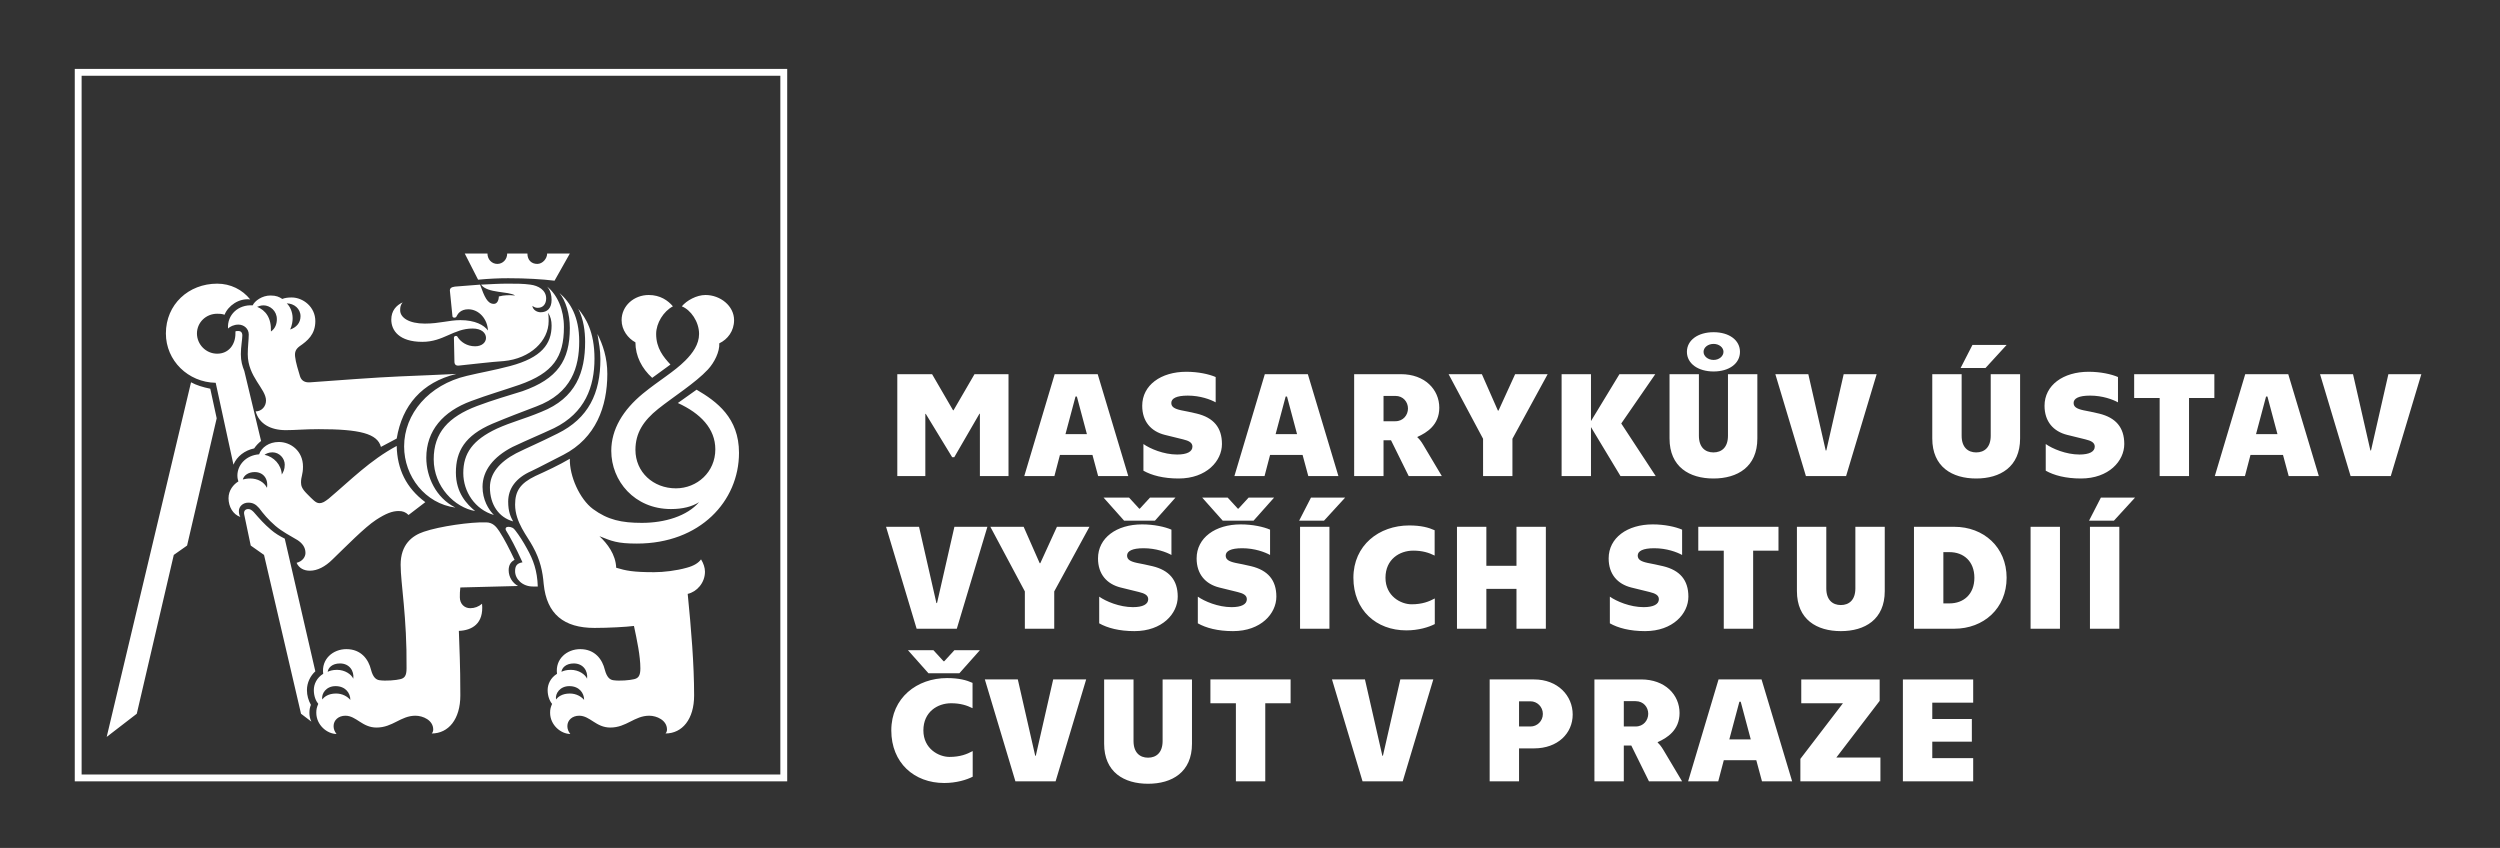
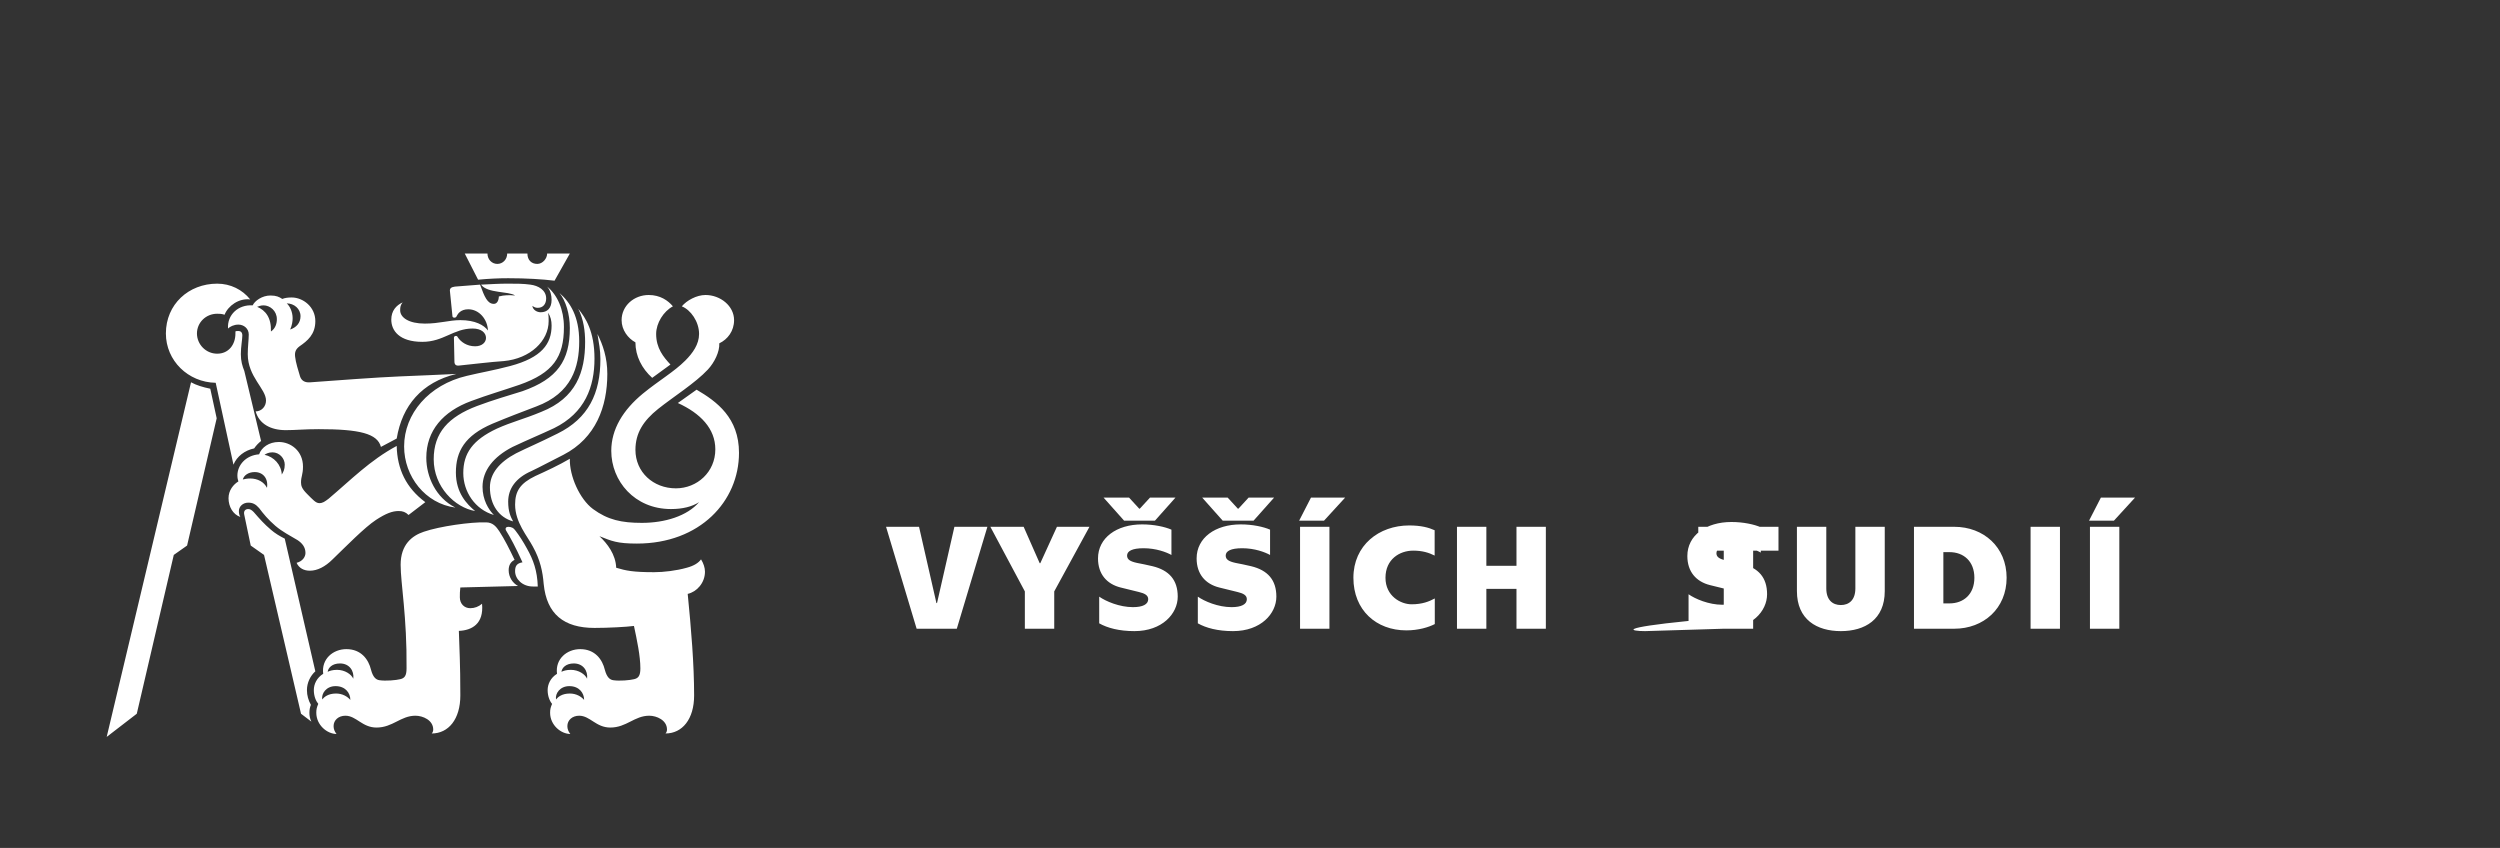
<svg xmlns="http://www.w3.org/2000/svg" version="1.1" id="Layer_1" x="0px" y="0px" width="668.571px" height="226.77px" viewBox="0 0 668.571 226.77" enable-background="new 0 0 668.571 226.77" xml:space="preserve">
  <rect x="0" y="0" width="668.571" height="226.77" fill="#333333" stroke="none" />
  <g>
-     <path fill="#FFFFFF" d="M210.52,208.955H19.994V18.427H210.52V208.955z M21.826,207.124h186.861V20.26H21.826V207.124z" />
    <g>
      <path fill="#FFFFFF" d="M174.416,101.05l4.882-3.563c-1.846-1.976-3.826-4.351-3.826-8.177c0-2.902,1.979-6.068,4.484-7.386    c-1.318-1.583-3.431-3.034-6.464-3.034c-3.957,0-7.256,2.901-7.256,6.725c0,2.639,1.715,4.881,3.695,5.938    C169.932,95.244,171.648,98.543,174.416,101.05 M148.302,75.064l4.087-7.254h-6.067c0,1.318-1.186,2.769-2.64,2.769    c-1.58,0-2.636-1.056-2.636-2.769h-5.409c0,1.583-1.186,2.769-2.637,2.769c-1.451,0-2.638-1.186-2.638-2.769h-6.069l3.562,6.99    c2.771-0.263,5.41-0.396,8.047-0.396C140.781,74.405,145.003,74.668,148.302,75.064 M137.221,139.435    c-0.66-1.187-1.319-2.641-1.319-5.278c0-3.428,1.978-6.329,6.2-8.177c2.769-1.318,4.876-2.505,8.572-4.353    c8.707-4.485,11.74-12.928,11.74-21.631c0-4.354-1.186-7.783-2.637-10.685c0.393,2.373,0.789,4.353,0.789,6.728    c0,9.102-3.164,15.83-11.475,19.917c-5.274,2.639-7.915,3.691-11.081,5.276c-4.48,2.374-6.99,5.41-6.99,9.102    C131.02,134.949,133.395,138.379,137.221,139.435 M132.076,137.719c-1.45-1.451-3.033-4.089-3.033-7.517    c0-4.354,2.901-8.046,8.044-10.686c4.485-2.112,7.122-3.166,11.079-5.014c8.311-4.089,10.816-11.078,10.816-18.598    c0-7.254-2.372-10.948-4.351-13.322c1.45,2.77,1.846,6.067,1.846,8.837c0,8.045-2.373,15.036-11.739,18.731    c-4.75,1.977-7.781,2.638-11.871,4.482c-6.465,3.037-8.971,6.598-8.971,11.873C123.897,131.519,127.063,136.268,132.076,137.719     M127.063,136.662c-2.243-1.846-5.146-4.878-5.146-10.288c0-5.672,2.375-9.893,9.762-13.058c4.751-1.979,7.256-2.902,11.741-4.617    c9.496-3.559,11.475-10.553,11.475-17.41c0-6.596-2.374-10.421-5.275-12.926c1.713,2.108,2.769,5.672,2.769,9.364    c0,8.706-3.298,13.585-12.662,16.884c-3.825,1.188-7.913,2.375-12.135,3.957c-7.649,2.902-11.607,7.122-11.607,14.247    C115.984,130.202,121.657,135.741,127.063,136.662 M121.788,135.741c-5.277-2.638-7.783-8.312-7.783-13.322    c0-7.258,4.487-12.401,12.004-15.171c4.618-1.715,8.31-2.768,12.927-4.351c8.969-3.167,11.871-7.386,11.871-15.433    c0-4.617-1.716-8.574-4.485-10.817c0.924,1.057,1.186,2.375,1.186,3.562c0,2.242-1.186,3.299-2.901,3.299    c-1.054,0-2.112-0.66-2.242-1.716c0.527,0.395,0.923,0.529,1.453,0.529c1.449,0,2.24-1.056,2.24-2.509    c0-2.242-2.11-3.428-4.22-3.691c-1.848-0.264-3.827-0.264-6.067-0.264s-4.352,0.13-7.123,0.264    c1.715,2.373,7.387,1.715,9.103,2.902c-1.453-0.132-2.902-0.132-4.354,0.262c0,0.924-0.395,1.98-1.319,1.98    c-1.714,0-2.505-1.846-3.693-5.145l-6.726,0.527c-1.058,0.132-1.453,0.529-1.323,1.319l0.662,6.597    c0,0.262,0.265,0.393,0.529,0.393c0.263,0,0.524-0.131,0.659-0.528c0.263-0.527,1.056-1.716,3.032-1.716    c2.903,0,5.146,2.64,5.277,5.674c-1.056-1.452-3.43-2.771-7.387-2.771c-3.032,0-5.539,0.924-9.496,0.924    c-4.221,0-6.596-1.583-6.596-3.559c0-0.926,0.131-1.453,0.661-2.112c-1.715,0.792-3.035,2.242-3.035,4.617    c0,2.902,2.112,5.936,8.309,5.936c5.673,0,8.312-3.563,13.455-3.563c2.375,0,3.563,1.189,3.563,2.509    c0,1.186-1.056,2.242-2.903,2.242c-2.243,0-3.823-1.188-4.617-2.375c-0.132-0.264-0.263-0.396-0.529-0.396    c-0.393,0-0.526,0.262-0.526,0.529l0.134,6.331c0,0.79,0.393,1.186,1.319,1.056c3.957-0.397,8.044-0.926,11.872-1.188    c7.122-0.66,12.003-5.408,12.003-10.685c0-0.79,0-1.451-0.132-2.243c0.66,1.056,0.921,2.112,0.921,3.431    c0,4.881-2.637,8.573-11.077,10.815c-4.486,1.187-7.784,1.715-11.611,2.639c-10.157,2.375-16.75,10.156-16.75,18.861    C108.07,127.43,113.742,134.688,121.788,135.741 M77.599,88.125c0.528-1.189,0.66-2.245,0.66-3.034    c0-1.717-0.792-3.298-1.583-3.958c1.979,0,3.693,1.451,3.693,3.432C80.37,86.409,79.182,87.595,77.599,88.125 M101.87,119.517    l4.221-2.242c1.451-8.837,6.728-15.036,15.958-17.279c-4.876,0.263-9.101,0.393-15.036,0.66c-6.33,0.262-16.75,1.054-24.005,1.583    c-1.452,0.13-2.375-0.396-2.769-1.583c-0.398-1.318-1.189-3.828-1.319-5.276c-0.135-1.187,0.13-1.98,1.186-2.77    c2.109-1.452,4.222-3.167,4.222-6.729c0-3.826-3.299-6.33-6.333-6.33c-1.054,0-1.846,0.132-2.505,0.395    c-0.793-0.525-1.583-0.921-3.166-0.921c-2.242,0-4.22,1.448-4.749,2.637c-3.823-0.265-6.858,2.506-6.595,6.198    c0.527-0.527,1.584-1.052,2.771-1.052c1.449,0,2.77,1.052,2.77,2.635c0,1.453-0.265,3.298-0.265,5.276    c0,6.069,4.882,9.235,4.882,12.398c0,1.583-1.187,2.902-2.771,2.902c0.924,3.299,3.958,5.015,8.045,5.015    c2.639,0,5.014-0.264,8.838-0.264C96.199,114.769,100.946,115.955,101.87,119.517 M142.495,156.847h1.322    c-0.135-4.224-1.188-7.125-2.901-10.158c-0.927-1.713-2.113-3.561-3.037-4.749c-0.527-0.79-1.188-1.054-1.978-1.054    c-0.529,0-0.924,0.395-0.529,1.054c1.058,1.715,2.506,4.353,4.354,8.441c-1.583,0.266-1.978,1.056-1.978,2.373    C137.75,154.867,139.727,156.847,142.495,156.847 M72.456,88.651c0.13-3.694-1.45-5.67-3.693-6.597    c0.395-0.13,0.922-0.394,1.713-0.394c1.715,0,3.562,1.45,3.562,3.693C74.039,86.54,73.642,87.858,72.456,88.651 M157.006,181.512    c-0.528-1.188-2.243-2.376-4.353-2.376c-1.188,0-1.979,0.263-2.506,0.528c0.13-1.056,1.186-2.241,3.297-2.241    C155.949,177.423,157.268,179.398,157.006,181.512 M156.214,187.182c-0.791-0.923-2.109-1.713-3.825-1.713    c-2.112,0-3.166,0.925-3.695,1.584c-0.262-1.584,1.056-3.562,3.563-3.562C154.896,183.49,156.214,185.336,156.214,187.182     M62.432,124.265c0.923-2.243,3.035-3.823,5.54-4.351c0.527-0.794,1.186-1.453,1.848-1.98l-4.485-18.731    c-0.529-1.319-0.926-2.638-0.926-4.485c0-1.978,0.397-3.958,0.397-5.01c0-0.925-0.527-1.188-1.054-1.188    c-0.396,0-0.662,0-0.792,0.132v0.528c0,3.034-1.848,5.406-4.882,5.406c-3.032,0-5.409-2.505-5.409-5.406    c0-2.902,2.377-5.277,5.409-5.277c0.527,0,1.188,0,1.979,0.265c0.924-2.375,3.826-4.484,6.857-4.088    c-2.108-2.639-5.273-4.222-8.835-4.222c-7.648,0-13.717,5.539-13.717,13.322c0,7.254,5.936,13.06,13.321,13.19L62.432,124.265z     M82.876,152.623c1.979,0,4.089-1.056,6.066-3.034c3.561-3.428,8.575-8.572,11.609-10.551c2.637-1.717,4.352-2.376,6.066-2.376    c1.056,0,1.848,0.267,2.64,1.057l4.484-3.43c-5.144-3.826-7.52-8.838-7.651-15.034c-7.123,3.824-12.266,9.1-18.204,14.111    c-1.051,0.79-1.58,1.187-2.505,1.187c-0.923,0-1.715-0.923-3.298-2.505c-1.318-1.319-1.583-2.113-1.583-3.034    c0-1.584,0.529-2.111,0.529-4.222c0-4.221-3.297-6.594-6.463-6.594c-2.64,0-4.615,1.448-5.276,3.298    c-3.563,0.264-5.803,2.901-5.803,5.67c0,0.661,0.132,1.188,0.265,1.582c-1.319,0.795-2.639,2.375-2.639,4.485    c0,2.242,1.187,4.355,3.166,5.015c-0.265-0.398-0.396-0.927-0.396-1.586c0-1.187,1.056-2.242,2.506-2.242    c1.187,0,1.978,0.396,2.902,1.451c1.187,1.585,2.375,3.034,4.352,4.749c1.848,1.582,3.957,2.64,5.936,3.826    c1.188,0.79,2.111,1.846,2.111,3.43c0,1.056-0.792,2.244-2.375,2.638C79.974,151.966,81.293,152.623,82.876,152.623     M75.358,126.902c-0.132-2.638-2.11-4.746-4.617-5.275c0.396-0.265,1.053-0.659,2.112-0.659c1.843,0,3.296,1.58,3.296,3.297    C76.149,125.586,75.752,126.243,75.358,126.902 M89.999,196.285c-0.529-0.659-0.789-1.319-0.789-2.111    c0-1.584,1.318-2.771,3.162-2.771c2.901,0,4.484,3.165,8.312,3.165c4.353,0,6.461-3.165,10.419-3.165    c1.98,0,4.751,1.187,4.751,3.693c0,0.396-0.135,0.79-0.396,1.056c4.485,0,7.648-3.826,7.648-10.157    c0-8.838-0.262-12.398-0.395-17.278c3.431-0.133,6.726-1.85,6.199-7.256c-0.924,0.792-1.979,1.188-3.166,1.188    c-1.583,0-2.769-1.188-2.769-2.901c0-0.794,0-1.717,0.13-2.64l15.433-0.396c-1.451-0.79-2.505-2.374-2.505-4.22    c0-1.318,0.527-2.243,1.583-2.771c-1.451-3.033-2.639-5.406-4.088-7.647c-0.793-1.188-1.715-2.377-3.563-2.377    c-4.089-0.133-12.399,1.056-16.622,2.505c-3.164,1.058-6.2,3.433-6.2,8.839c0,5.012,1.715,13.853,1.583,27.7    c0,1.979-0.526,2.638-1.715,2.899c-1.055,0.268-3.825,0.53-5.541,0.268c-0.921-0.135-1.715-0.795-2.243-2.772    c-0.659-2.769-2.634-5.539-6.594-5.539c-3.561,0-6.725,2.638-6.198,6.597c-1.714,1.055-2.507,2.768-2.507,4.351    c0,1.584,0.527,2.9,1.187,3.695c-0.394,0.921-0.526,1.447-0.526,2.374C84.592,193.908,87.495,196.285,89.999,196.285     M71.4,130.463c-0.792-1.582-2.506-2.503-4.487-2.503c-0.789,0-1.446,0.129-1.976,0.262c0.263-1.056,1.451-1.979,3.166-1.979    C70.347,126.243,71.794,127.96,71.4,130.463 M94.484,181.512c-0.529-1.188-2.243-2.376-4.352-2.376    c-1.189,0-1.98,0.263-2.505,0.528c0.13-1.056,1.187-2.241,3.296-2.241C93.427,177.423,94.746,179.398,94.484,181.512     M83.272,192.985c-0.396-0.79-0.527-1.582-0.527-2.372c0-0.792,0.131-1.453,0.396-2.113c-0.66-1.186-1.057-2.505-1.057-3.956    c0-1.977,0.925-3.824,2.245-5.011l-8.179-35.483c-1.321-0.657-2.639-1.449-3.693-2.374c-1.848-1.582-2.901-2.771-4.617-4.747    c-0.529-0.528-0.926-0.794-1.451-0.794c-0.792,0-1.318,0.527-1.054,1.584l1.716,8.179l3.558,2.506l9.892,42.472L83.272,192.985z     M93.694,187.182c-0.793-0.923-2.112-1.713-3.828-1.713c-2.11,0-3.167,0.925-3.693,1.584c-0.262-1.584,1.056-3.562,3.563-3.562    C92.372,183.49,93.694,185.336,93.694,187.182 M28.531,197.073l8.047-6.198l9.895-42.472l3.559-2.506l7.916-34.03l-1.715-7.916    c-1.98-0.397-3.696-0.924-5.145-1.714L28.531,197.073z M152.522,196.285c-0.529-0.659-0.792-1.319-0.792-2.111    c0-1.584,1.317-2.771,3.165-2.771c2.901,0,4.485,3.165,8.31,3.165c4.351,0,6.462-3.165,10.419-3.165    c1.979,0,4.749,1.187,4.749,3.693c0,0.396-0.132,0.79-0.394,1.056c4.484,0,7.647-3.826,7.647-10.157    c0-8.442-0.789-17.807-1.715-27.172c2.377-0.528,4.617-2.901,4.617-5.935c0-1.056-0.392-2.242-1.053-3.3    c-0.662,0.925-1.849,1.718-3.824,2.244c-2.771,0.79-6.2,1.188-8.709,1.188c-5.672,0-7.518-0.398-10.154-1.188    c-0.134-3.561-2.375-6.466-4.485-8.44c3.296,1.315,4.747,1.975,10.023,1.975c16.883,0,27.303-11.339,27.303-24.267    c0-9.368-5.935-13.718-11.341-16.887l-5.012,3.562c6.066,2.771,10.021,6.858,10.021,12.4c0,6.067-4.876,10.42-10.547,10.42    c-6.069,0-10.818-4.353-10.818-10.289c0-4.483,2.109-7.779,6.068-10.948c3.957-3.164,10.024-6.99,13.322-10.551    c1.716-1.848,3.164-4.75,3.034-6.992c2.24-1.056,3.956-3.297,3.956-6.2c0-3.824-3.691-6.725-7.648-6.725    c-2.375,0-5.012,1.451-6.334,3.034c2.376,0.924,4.62,4.088,4.62,7.386c0,2.77-1.713,5.145-3.694,7.122    c-3.034,3.034-6.99,5.277-11.345,8.838c-5.276,4.354-8.442,9.498-8.442,15.301c0,8.044,6.2,15.563,15.959,15.563    c3.168,0,5.673-0.659,7.521-1.846c-3.167,3.691-9.101,5.541-15.301,5.541c-5.411,0-9.102-0.792-13.058-3.695    c-3.562-2.638-6.333-8.834-6.201-13.452c-2.901,1.715-6.332,3.297-9.234,4.618c-4.09,1.975-5.406,4.088-5.406,7.648    c0,4.748,3.296,8.443,4.745,11.212c1.979,3.561,2.641,6.728,2.901,10.026c0.794,8.046,5.411,11.737,13.587,11.737    c3.695,0,8.573-0.264,10.553-0.528c0.792,3.695,1.715,8.046,1.715,11.345c0,1.979-0.528,2.638-1.715,2.899    c-1.054,0.268-3.823,0.53-5.539,0.268c-0.921-0.135-1.715-0.795-2.245-2.772c-0.657-2.769-2.635-5.539-6.592-5.539    c-3.563,0-6.728,2.638-6.201,6.597c-1.713,1.055-2.507,2.768-2.507,4.351c0,1.584,0.527,2.9,1.189,3.695    c-0.395,0.921-0.529,1.447-0.529,2.374C147.111,193.908,150.015,196.285,152.522,196.285" />
-       <path fill="#FFFFFF" d="M508.887,208.957h18.798v-6.215h-10.939v-4.407h10.582v-6.054h-10.582v-4.369h10.939v-6.213h-18.798    V208.957z M481.471,208.957h21.406v-6.374h-11.786l11.584-15.152v-5.731h-20.966v6.372h11.144l-11.382,14.873V208.957z     M462.469,197.732l2.687-10.061h0.362l2.685,10.061H462.469z M471.207,208.957h8.061l-8.179-27.258h-11.503l-8.138,27.258h8.055    l1.486-5.651h8.694L471.207,208.957z M434.252,194.284v-6.772h3.166c2.124,0,3.367,1.642,3.367,3.365    c0,1.725-1.243,3.407-3.367,3.407H434.252z M426.394,208.957h7.858v-9.581h2.003l4.729,9.581h8.86l-5.013-8.417    c-0.519-0.885-1.163-1.685-1.522-1.926l0.041-0.161c2.402-1.082,5.812-3.126,5.812-7.774c0-4.89-3.888-8.979-10.262-8.979h-12.507    V208.957z M406.234,194.284v-6.733h3.083c1.724,0,3.287,1.441,3.287,3.367c0,1.966-1.563,3.366-3.287,3.366H406.234z     M398.377,208.957h7.857v-8.817h4.004c6.378,0,10.345-4.051,10.345-9.061c0-5.011-3.967-9.38-10.345-9.38h-11.861V208.957z     M364.384,208.957h10.743l8.179-27.258h-8.82l-4.65,20.402h-0.159l-4.651-20.402h-8.815L364.384,208.957z M330.514,208.957h7.855    v-20.886h6.776v-6.372h-21.447v6.372h6.815V208.957z M307.024,209.599c6.411,0,11.745-3.087,11.745-10.702v-17.197h-7.855v16.475    c0,3.085-1.687,4.45-3.89,4.45s-3.887-1.365-3.887-4.45v-16.475h-7.859v17.197C295.278,206.512,300.612,209.599,307.024,209.599     M271.551,208.957h10.743l8.177-27.258h-8.82l-4.649,20.402h-0.161l-4.649-20.402h-8.818L271.551,208.957z M252.509,209.396    c3.249,0,5.974-0.842,7.619-1.683v-6.854c-1.564,0.841-3.37,1.562-6.216,1.562c-2.843,0-6.973-2.164-6.973-7.095    s3.767-7.256,7.413-7.256c2.487,0,4.212,0.562,5.734,1.323v-6.774c-1.603-0.721-3.607-1.282-6.815-1.282    c-8.057,0-14.911,5.292-14.911,13.989C238.36,204.026,244.495,209.396,252.509,209.396 M248.301,180.057h8.255l5.494-6.177h-6.815    l-2.726,2.969h-0.16l-2.727-2.969h-6.812L248.301,180.057z" />
-       <path fill="#FFFFFF" d="M558.913,168.138h7.855v-27.256h-7.855V168.138z M558.67,139.236h6.655l5.649-6.17h-9.137L558.67,139.236z     M543.035,168.138h7.858v-27.256h-7.858V168.138z M519.71,161.367v-13.711h1.644c3.767,0,6.651,2.445,6.651,6.855    c0,4.407-2.885,6.855-6.651,6.855H519.71z M511.852,168.138h10.784c7.817,0,13.991-5.411,13.991-13.626    c0-8.218-6.174-13.63-13.991-13.63h-10.784V168.138z M492.295,168.78c6.408,0,11.741-3.087,11.741-10.702v-17.196h-7.858v16.476    c0,3.087-1.682,4.449-3.883,4.449c-2.207,0-3.892-1.362-3.892-4.449v-16.476h-7.855v17.196    C480.548,165.693,485.878,168.78,492.295,168.78 M460.984,168.138h7.858v-20.882h6.776v-6.374H454.17v6.374h6.814V168.138z     M439.939,168.78c7.458,0,11.584-4.689,11.584-9.22c0-4.447-2.282-7.056-6.73-8.138c-1.805-0.439-2.808-0.601-4.169-0.882    c-1.844-0.398-2.648-0.921-2.648-1.963c0-1.204,1.364-1.964,4.412-1.964c3.328,0,6.092,1.042,7.456,1.803v-6.773    c-1.766-0.762-4.651-1.405-7.858-1.405c-6.774,0-11.786,3.569-11.786,9.1c0,4.212,2.366,6.858,6.056,7.778    c2.043,0.521,3.128,0.76,4.888,1.203c1.484,0.359,2.486,0.841,2.486,1.923c0,1.364-1.443,2.125-4.087,2.125    c-3.607,0-7.254-1.563-9.021-2.807v7.136C432.727,167.938,435.853,168.78,439.939,168.78 M389.637,140.882v27.256h7.857v-10.662    h8.055v10.662h7.856v-27.256h-7.856v10.425h-8.055v-10.425H389.637z M376.088,168.58c3.249,0,5.975-0.841,7.615-1.685v-6.854    c-1.563,0.842-3.364,1.564-6.214,1.564c-2.845,0-6.973-2.166-6.973-7.095c0-4.931,3.767-7.256,7.415-7.256    c2.487,0,4.208,0.562,5.733,1.322v-6.775c-1.603-0.721-3.607-1.282-6.817-1.282c-8.054,0-14.91,5.29-14.91,13.991    C361.938,163.207,368.071,168.58,376.088,168.58 M347.669,168.138h7.858v-27.256h-7.858V168.138z M347.43,139.236h6.652    l5.651-6.17h-9.139L347.43,139.236z M329.75,168.78c7.456,0,11.586-4.689,11.586-9.22c0-4.447-2.286-7.056-6.733-8.138    c-1.803-0.439-2.807-0.601-4.171-0.882c-1.84-0.398-2.644-0.921-2.644-1.963c0-1.204,1.363-1.964,4.409-1.964    c3.328,0,6.091,1.042,7.454,1.803v-6.773c-1.764-0.762-4.648-1.405-7.855-1.405c-6.776,0-11.786,3.569-11.786,9.1    c0,4.212,2.368,6.858,6.055,7.778c2.046,0.521,3.126,0.76,4.89,1.203c1.482,0.359,2.485,0.841,2.485,1.923    c0,1.364-1.444,2.125-4.088,2.125c-3.607,0-7.256-1.563-9.021-2.807v7.136C322.535,167.938,325.662,168.78,329.75,168.78     M326.983,139.236h8.261l5.489-6.17h-6.814l-2.724,2.967h-0.161l-2.724-2.967h-6.817L326.983,139.236z M303.378,168.78    c7.452,0,11.582-4.689,11.582-9.22c0-4.447-2.284-7.056-6.73-8.138c-1.805-0.439-2.812-0.601-4.171-0.882    c-1.844-0.398-2.646-0.921-2.646-1.963c0-1.204,1.364-1.964,4.408-1.964c3.33,0,6.096,1.042,7.456,1.803v-6.773    c-1.763-0.762-4.651-1.405-7.858-1.405c-6.771,0-11.78,3.569-11.78,9.1c0,4.212,2.364,6.858,6.052,7.778    c2.043,0.521,3.127,0.76,4.892,1.203c1.479,0.359,2.482,0.841,2.482,1.923c0,1.364-1.443,2.125-4.087,2.125    c-3.61,0-7.257-1.563-9.021-2.807v7.136C296.163,167.938,299.289,168.78,303.378,168.78 M300.612,139.236h8.256l5.492-6.17h-6.815    l-2.728,2.967h-0.157l-2.726-2.967h-6.815L300.612,139.236z M274.075,168.138h7.857v-9.979l9.42-17.276h-8.699l-4.45,9.738h-0.159    l-4.289-9.738h-8.902l9.222,17.276V168.138z M245.133,168.138h10.744l8.178-27.256h-8.821l-4.649,20.401h-0.159l-4.65-20.401    h-8.82L245.133,168.138z" />
-       <path fill="#FFFFFF" d="M628.619,127.321h10.741l8.177-27.257h-8.815l-4.649,20.403h-0.161l-4.65-20.403h-8.82L628.619,127.321z     M603.326,116.098l2.685-10.061h0.361l2.685,10.061H603.326z M612.064,127.321h8.056l-8.177-27.257h-11.504l-8.139,27.257h8.059    l1.482-5.651h8.699L612.064,127.321z M577.553,127.321h7.854v-20.884h6.775v-6.373h-21.447v6.373h6.817V127.321z M556.506,127.965    c7.458,0,11.586-4.694,11.586-9.221c0-4.45-2.284-7.056-6.733-8.137c-1.803-0.442-2.805-0.603-4.169-0.883    c-1.844-0.401-2.647-0.922-2.647-1.964c0-1.202,1.363-1.963,4.409-1.963c3.328,0,6.093,1.041,7.456,1.801v-6.771    c-1.764-0.762-4.65-1.404-7.854-1.404c-6.776,0-11.788,3.568-11.788,9.1c0,4.209,2.368,6.853,6.053,7.776    c2.046,0.522,3.13,0.76,4.892,1.204c1.482,0.36,2.485,0.84,2.485,1.925c0,1.359-1.441,2.125-4.088,2.125    c-3.607,0-7.254-1.563-9.021-2.808v7.134C549.293,127.121,552.418,127.965,556.506,127.965 M528.49,127.965    c6.413,0,11.742-3.087,11.742-10.705v-17.195h-7.856v16.475c0,3.085-1.683,4.449-3.886,4.449c-2.204,0-3.891-1.364-3.891-4.449    v-16.475h-7.854v17.195C516.745,124.878,522.074,127.965,528.49,127.965 M524.319,98.421h6.654l5.653-6.173h-9.141L524.319,98.421    z M482.954,127.321h10.741l8.179-27.257h-8.819l-4.647,20.403h-0.163l-4.65-20.403h-8.818L482.954,127.321z M458.223,127.965    c6.412,0,11.743-3.087,11.743-10.705v-17.195h-7.858v16.475c0,3.085-1.68,4.449-3.885,4.449c-2.203,0-3.888-1.364-3.888-4.449    v-16.475h-7.855v17.195C446.479,124.878,451.81,127.965,458.223,127.965 M458.264,96.256c-1.525,0-2.686-1.001-2.686-2.165    c0-1.161,1.16-2.123,2.686-2.123c1.483,0,2.644,0.962,2.644,2.123C460.907,95.255,459.747,96.256,458.264,96.256 M458.264,99.342    c4.164,0,7.054-2.125,7.054-5.251c0-3.125-2.89-5.25-7.054-5.25c-4.172,0-7.136,2.125-7.136,5.25    C451.128,97.217,454.092,99.342,458.264,99.342 M442.788,127.321l-9.218-14.069l9.099-13.188h-9.581l-7.615,12.545v-12.545h-7.855    v27.257h7.855v-13.108l7.897,13.108H442.788z M396.614,127.321h7.853v-9.98l9.422-17.276h-8.697l-4.448,9.739h-0.161l-4.288-9.739    h-8.899l9.22,17.276V127.321z M369.996,112.65v-6.772h3.167c2.125,0,3.37,1.641,3.37,3.366c0,1.724-1.245,3.407-3.37,3.407    H369.996z M362.14,127.321h7.856v-9.579h2.005l4.729,9.579h8.86l-5.01-8.418c-0.521-0.882-1.162-1.685-1.525-1.926l0.043-0.157    c2.403-1.084,5.811-3.127,5.811-7.776c0-4.893-3.89-8.979-10.259-8.979h-12.51V127.321z M341.136,116.098l2.687-10.061h0.359    l2.688,10.061H341.136z M349.876,127.321h8.055l-8.177-27.257h-11.505l-8.138,27.257h8.061l1.479-5.651h8.699L349.876,127.321z     M315.203,127.965c7.454,0,11.582-4.694,11.582-9.221c0-4.45-2.284-7.056-6.733-8.137c-1.805-0.442-2.807-0.603-4.167-0.883    c-1.845-0.401-2.646-0.922-2.646-1.964c0-1.202,1.359-1.963,4.41-1.963c3.325,0,6.092,1.041,7.454,1.801v-6.771    c-1.765-0.762-4.649-1.404-7.858-1.404c-6.772,0-11.784,3.568-11.784,9.1c0,4.209,2.364,6.853,6.053,7.776    c2.044,0.522,3.126,0.76,4.89,1.204c1.482,0.36,2.485,0.84,2.485,1.925c0,1.359-1.441,2.125-4.088,2.125    c-3.609,0-7.254-1.563-9.018-2.808v7.134C307.986,127.121,311.114,127.965,315.203,127.965 M284.938,116.098l2.688-10.061h0.359    l2.685,10.061H284.938z M293.676,127.321h8.057l-8.177-27.257h-11.502l-8.136,27.257h8.057l1.48-5.651h8.7L293.676,127.321z     M239.963,127.321h7.497v-16.636h0.121l7.055,11.585h0.561l6.736-11.625h0.118v16.676h7.653v-27.257h-9.095l-5.61,9.66h-0.124    l-5.611-9.66h-9.3V127.321z" />
+       <path fill="#FFFFFF" d="M558.913,168.138h7.855v-27.256h-7.855V168.138z M558.67,139.236h6.655l5.649-6.17h-9.137L558.67,139.236z     M543.035,168.138h7.858v-27.256h-7.858V168.138z M519.71,161.367v-13.711h1.644c3.767,0,6.651,2.445,6.651,6.855    c0,4.407-2.885,6.855-6.651,6.855H519.71z M511.852,168.138h10.784c7.817,0,13.991-5.411,13.991-13.626    c0-8.218-6.174-13.63-13.991-13.63h-10.784V168.138z M492.295,168.78c6.408,0,11.741-3.087,11.741-10.702v-17.196h-7.858v16.476    c0,3.087-1.682,4.449-3.883,4.449c-2.207,0-3.892-1.362-3.892-4.449v-16.476h-7.855v17.196    C480.548,165.693,485.878,168.78,492.295,168.78 M460.984,168.138h7.858v-20.882h6.776v-6.374H454.17v6.374h6.814V168.138z     c7.458,0,11.584-4.689,11.584-9.22c0-4.447-2.282-7.056-6.73-8.138c-1.805-0.439-2.808-0.601-4.169-0.882    c-1.844-0.398-2.648-0.921-2.648-1.963c0-1.204,1.364-1.964,4.412-1.964c3.328,0,6.092,1.042,7.456,1.803v-6.773    c-1.766-0.762-4.651-1.405-7.858-1.405c-6.774,0-11.786,3.569-11.786,9.1c0,4.212,2.366,6.858,6.056,7.778    c2.043,0.521,3.128,0.76,4.888,1.203c1.484,0.359,2.486,0.841,2.486,1.923c0,1.364-1.443,2.125-4.087,2.125    c-3.607,0-7.254-1.563-9.021-2.807v7.136C432.727,167.938,435.853,168.78,439.939,168.78 M389.637,140.882v27.256h7.857v-10.662    h8.055v10.662h7.856v-27.256h-7.856v10.425h-8.055v-10.425H389.637z M376.088,168.58c3.249,0,5.975-0.841,7.615-1.685v-6.854    c-1.563,0.842-3.364,1.564-6.214,1.564c-2.845,0-6.973-2.166-6.973-7.095c0-4.931,3.767-7.256,7.415-7.256    c2.487,0,4.208,0.562,5.733,1.322v-6.775c-1.603-0.721-3.607-1.282-6.817-1.282c-8.054,0-14.91,5.29-14.91,13.991    C361.938,163.207,368.071,168.58,376.088,168.58 M347.669,168.138h7.858v-27.256h-7.858V168.138z M347.43,139.236h6.652    l5.651-6.17h-9.139L347.43,139.236z M329.75,168.78c7.456,0,11.586-4.689,11.586-9.22c0-4.447-2.286-7.056-6.733-8.138    c-1.803-0.439-2.807-0.601-4.171-0.882c-1.84-0.398-2.644-0.921-2.644-1.963c0-1.204,1.363-1.964,4.409-1.964    c3.328,0,6.091,1.042,7.454,1.803v-6.773c-1.764-0.762-4.648-1.405-7.855-1.405c-6.776,0-11.786,3.569-11.786,9.1    c0,4.212,2.368,6.858,6.055,7.778c2.046,0.521,3.126,0.76,4.89,1.203c1.482,0.359,2.485,0.841,2.485,1.923    c0,1.364-1.444,2.125-4.088,2.125c-3.607,0-7.256-1.563-9.021-2.807v7.136C322.535,167.938,325.662,168.78,329.75,168.78     M326.983,139.236h8.261l5.489-6.17h-6.814l-2.724,2.967h-0.161l-2.724-2.967h-6.817L326.983,139.236z M303.378,168.78    c7.452,0,11.582-4.689,11.582-9.22c0-4.447-2.284-7.056-6.73-8.138c-1.805-0.439-2.812-0.601-4.171-0.882    c-1.844-0.398-2.646-0.921-2.646-1.963c0-1.204,1.364-1.964,4.408-1.964c3.33,0,6.096,1.042,7.456,1.803v-6.773    c-1.763-0.762-4.651-1.405-7.858-1.405c-6.771,0-11.78,3.569-11.78,9.1c0,4.212,2.364,6.858,6.052,7.778    c2.043,0.521,3.127,0.76,4.892,1.203c1.479,0.359,2.482,0.841,2.482,1.923c0,1.364-1.443,2.125-4.087,2.125    c-3.61,0-7.257-1.563-9.021-2.807v7.136C296.163,167.938,299.289,168.78,303.378,168.78 M300.612,139.236h8.256l5.492-6.17h-6.815    l-2.728,2.967h-0.157l-2.726-2.967h-6.815L300.612,139.236z M274.075,168.138h7.857v-9.979l9.42-17.276h-8.699l-4.45,9.738h-0.159    l-4.289-9.738h-8.902l9.222,17.276V168.138z M245.133,168.138h10.744l8.178-27.256h-8.821l-4.649,20.401h-0.159l-4.65-20.401    h-8.82L245.133,168.138z" />
    </g>
  </g>
</svg>